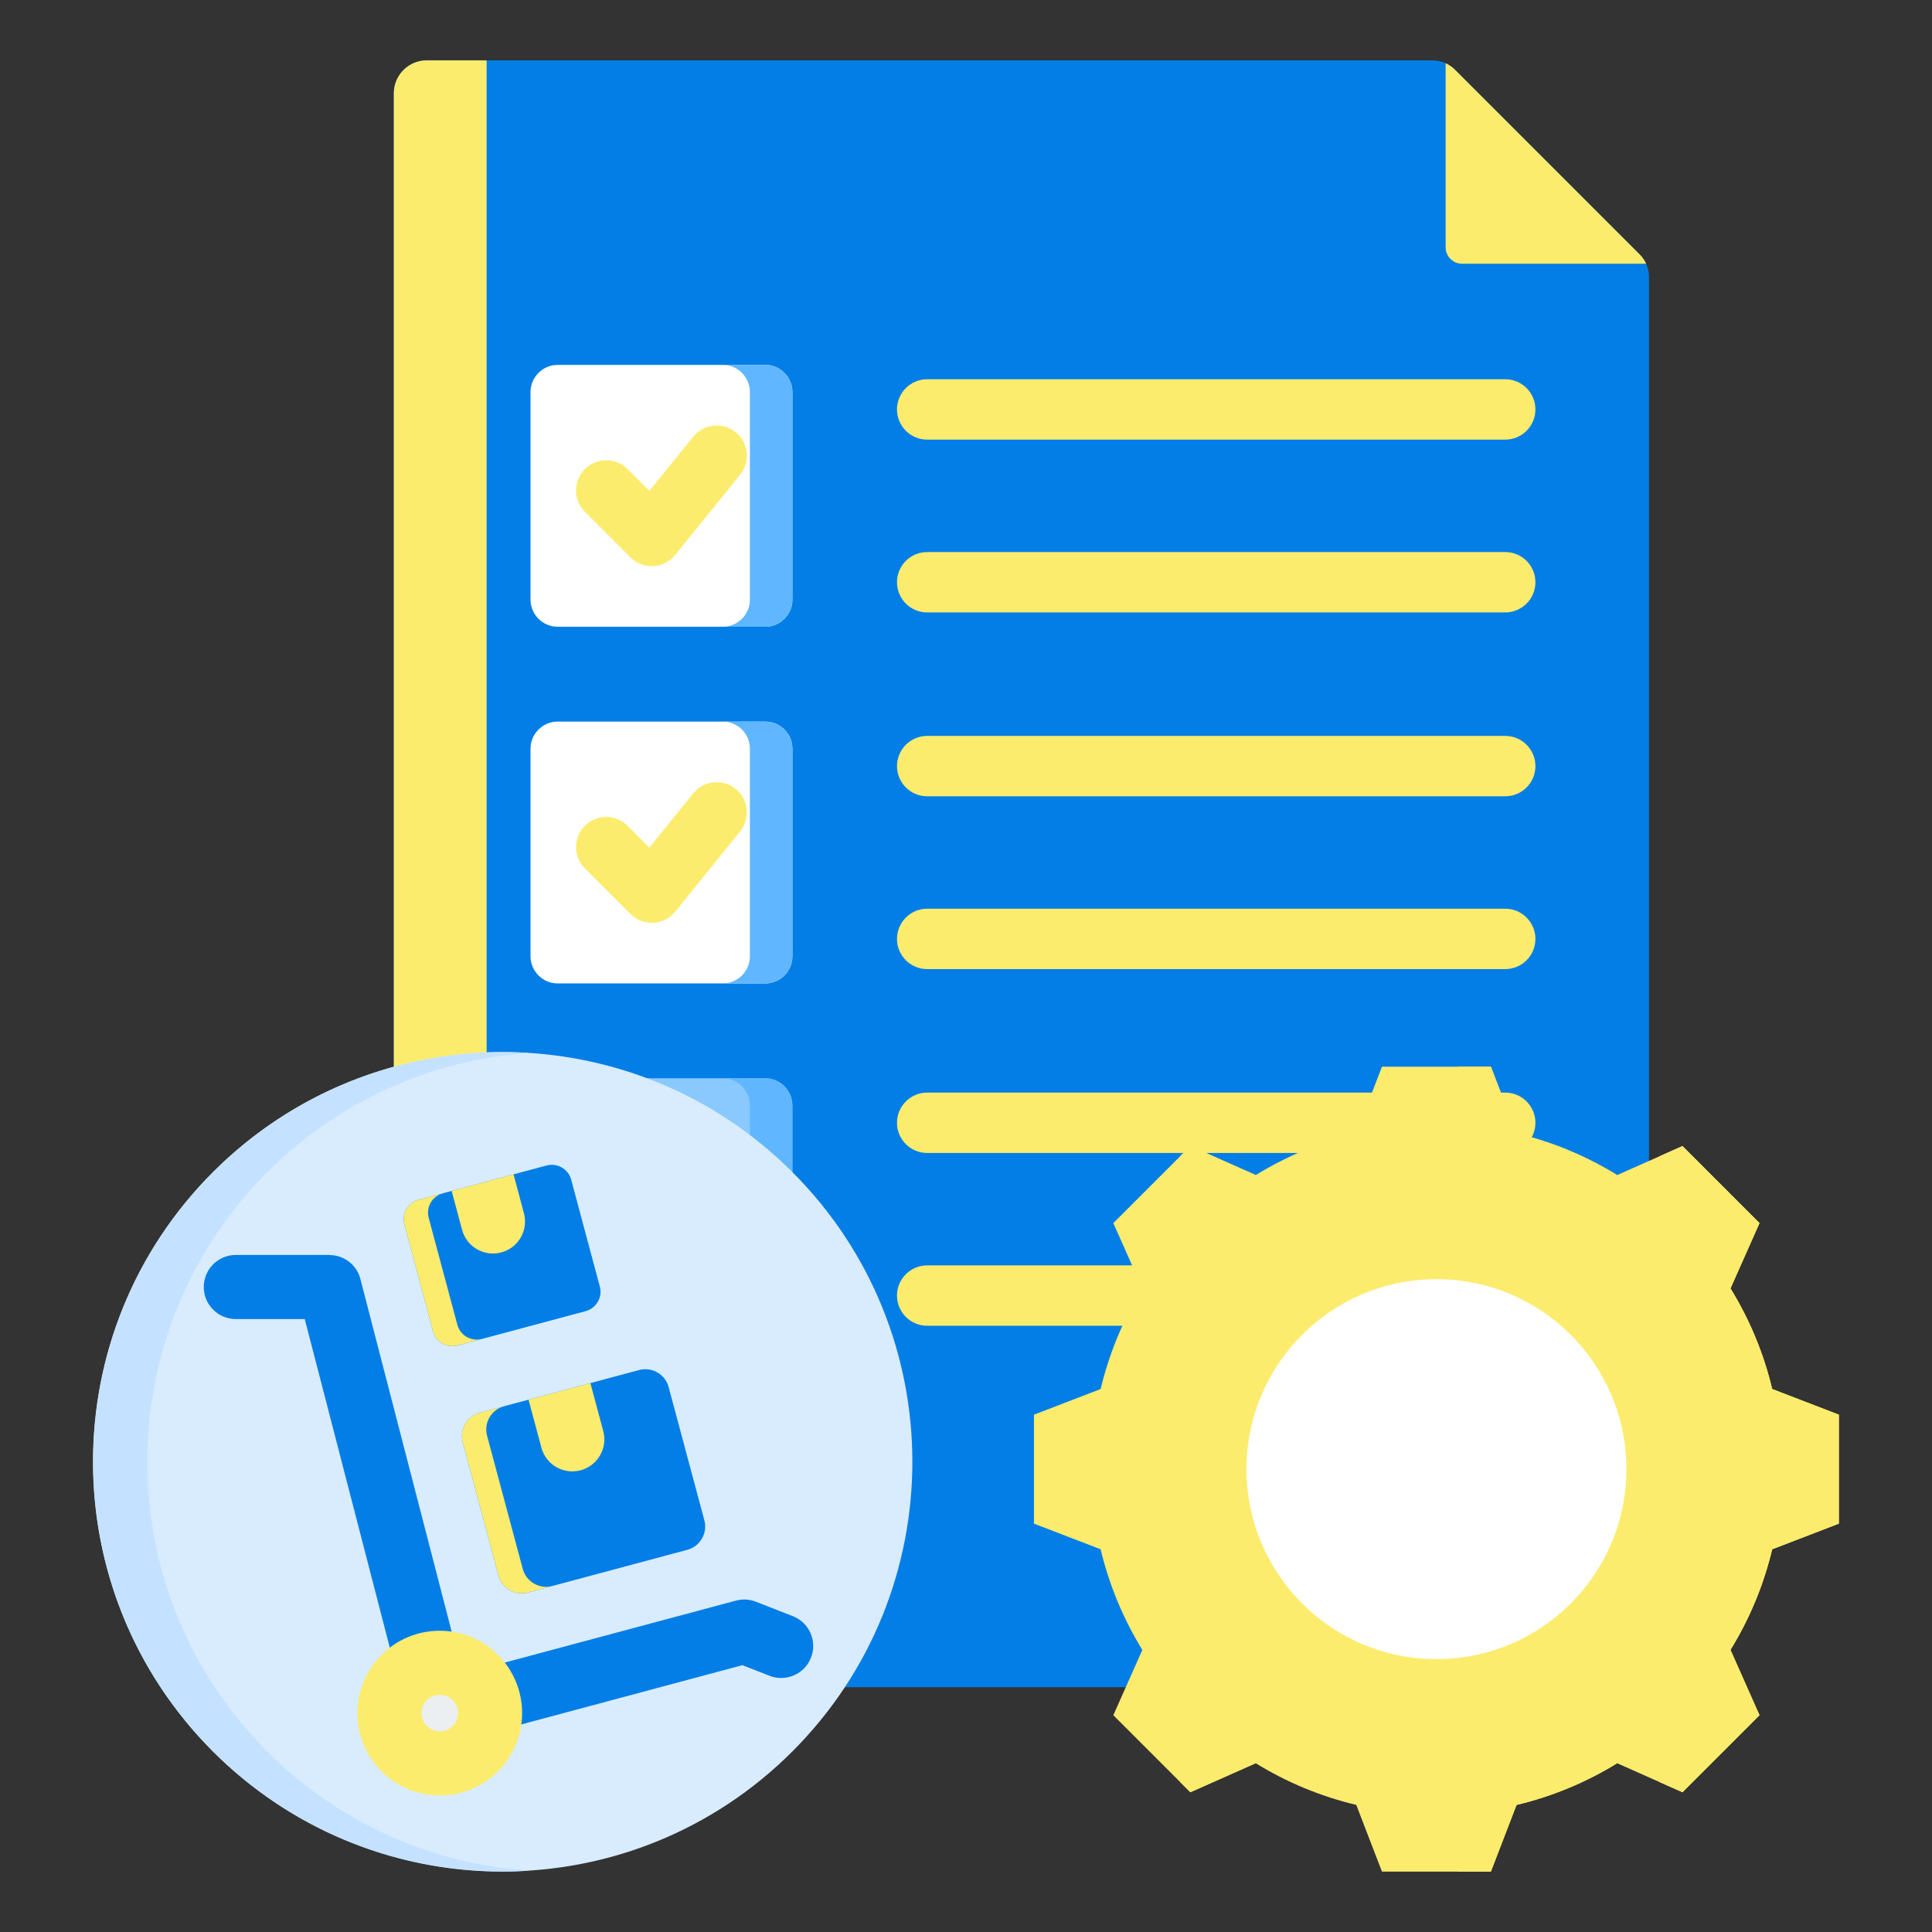
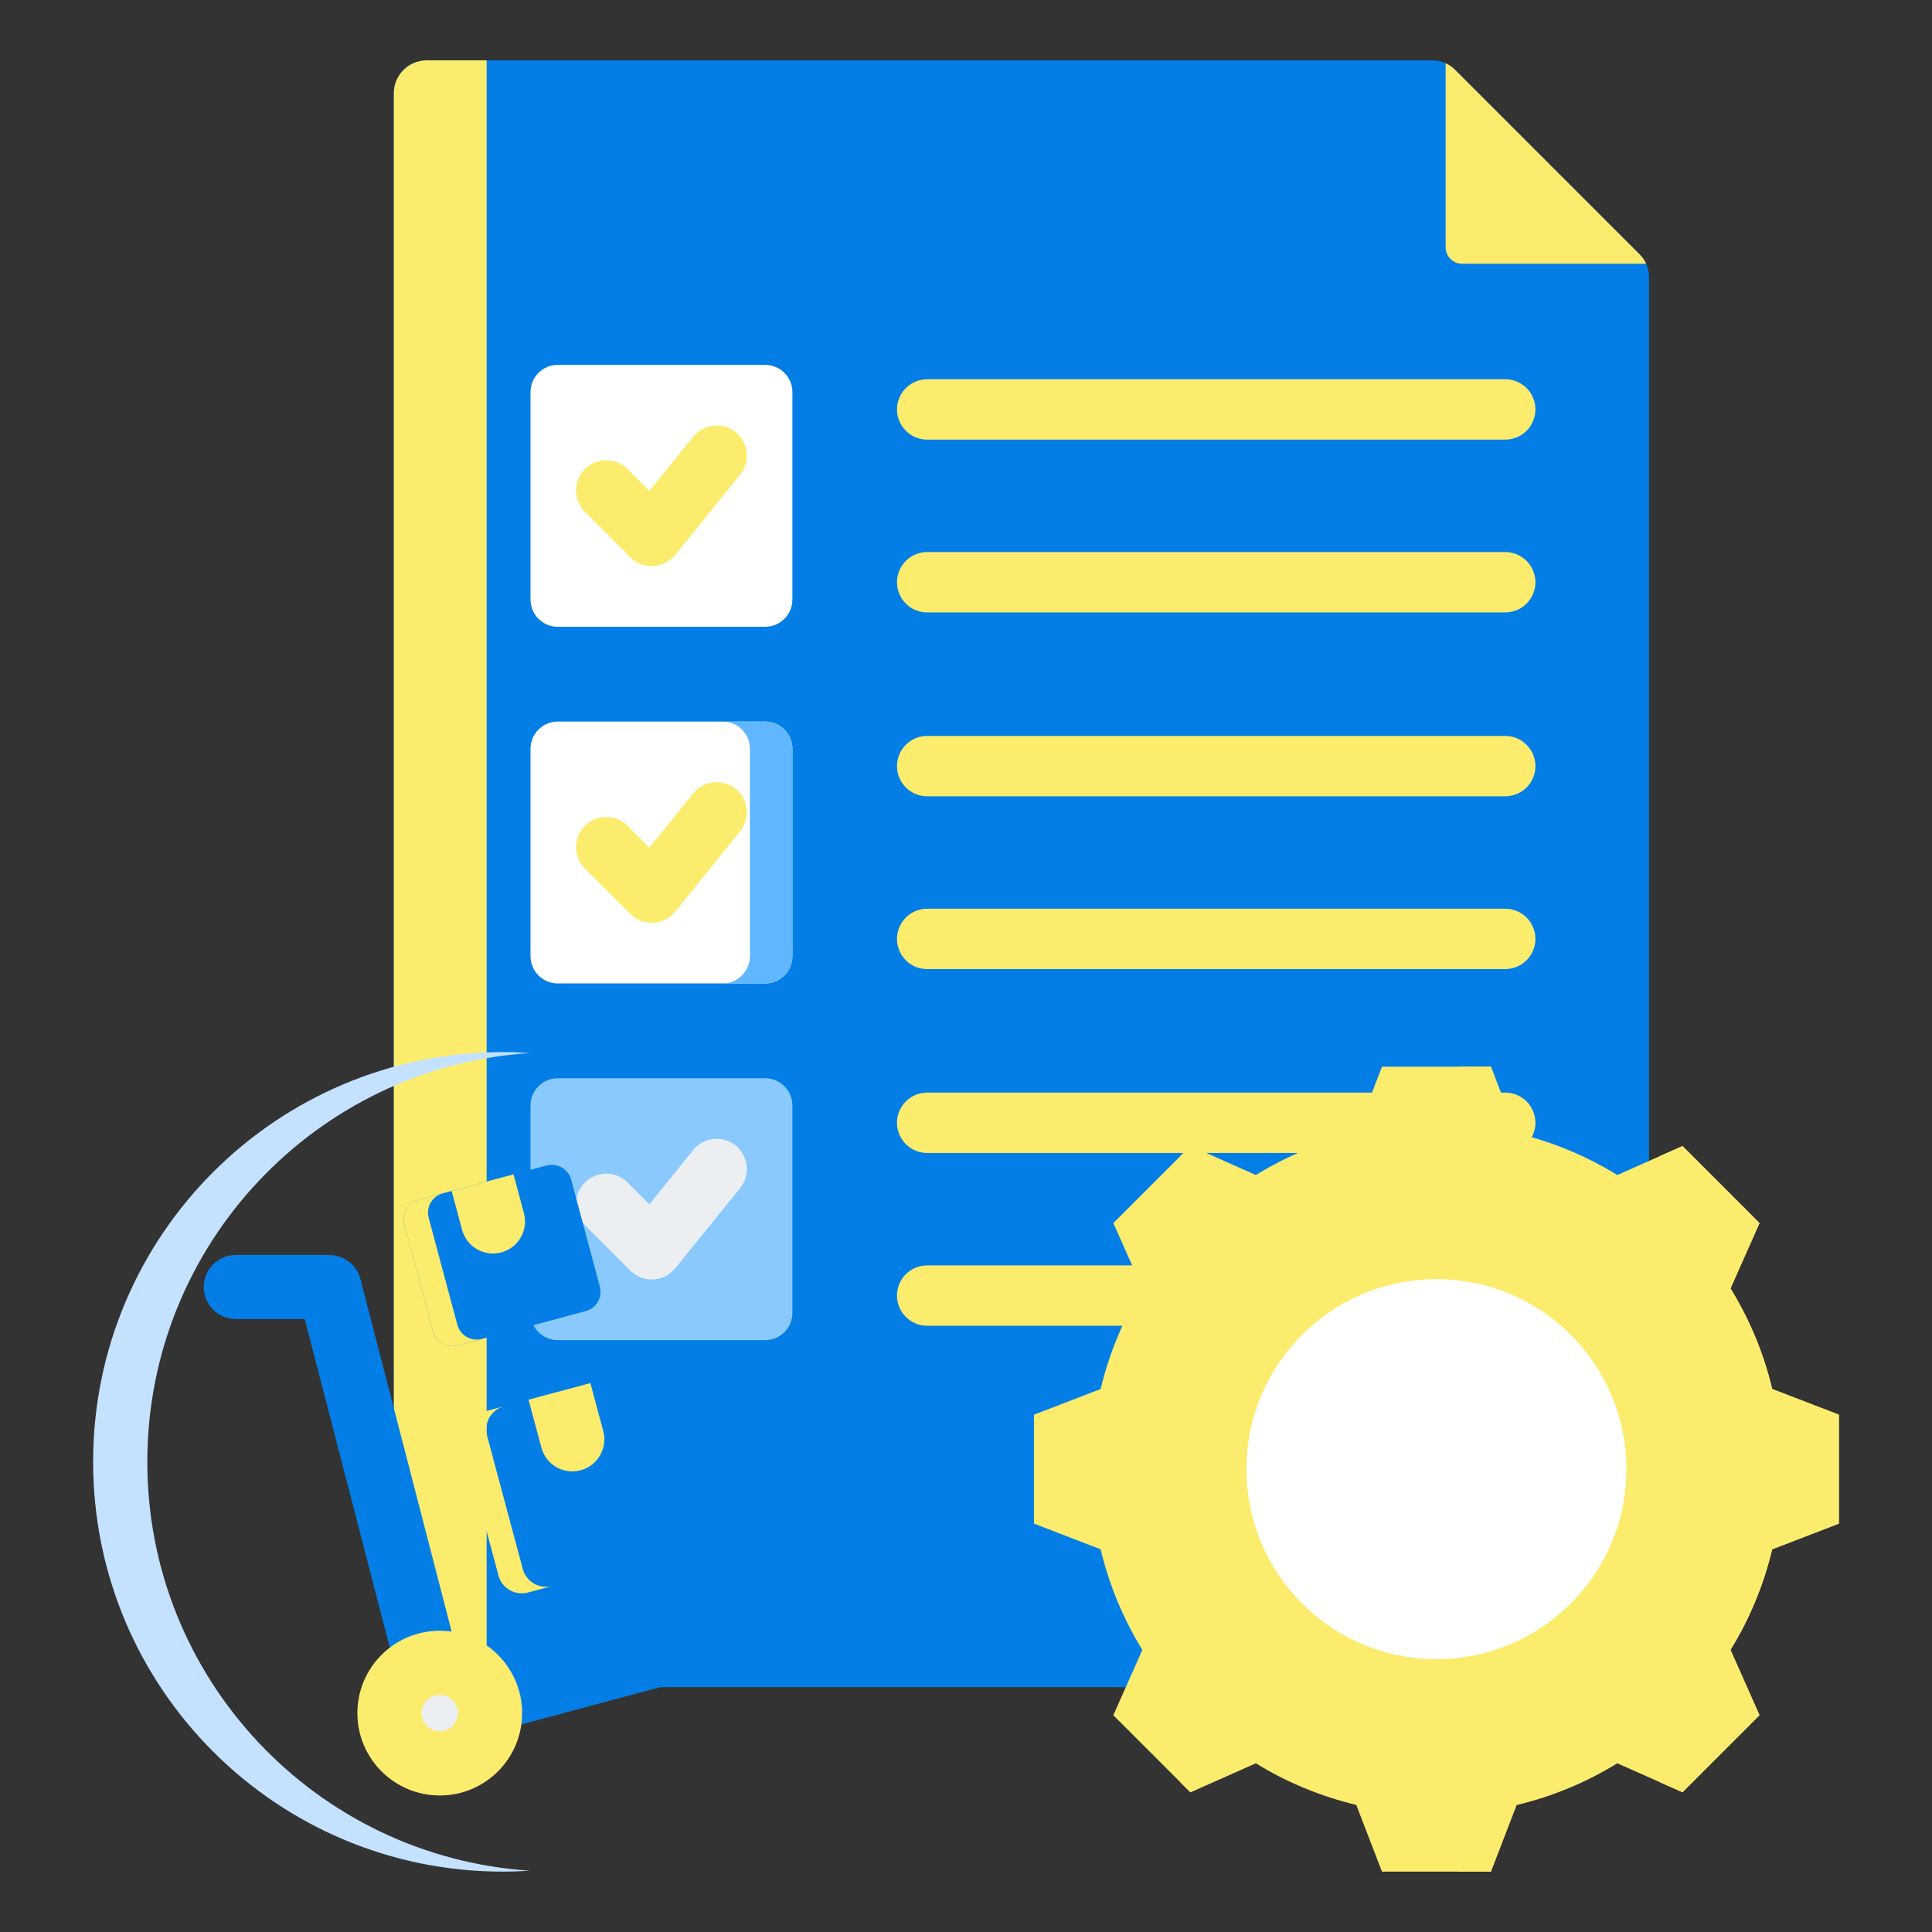
<svg xmlns="http://www.w3.org/2000/svg" width="100" height="100" viewBox="0 0 100 100" fill="none">
  <rect x="0" y="0" width="100" height="100" fill="#333333" stroke="none" />
  <g clip-path="url(#clip0_14_186)">
    <path fill-rule="evenodd" clip-rule="evenodd" d="M22.082 3.125H74.123C74.59 3.125 74.992 3.292 75.323 3.623L84.854 13.154C85.185 13.485 85.352 13.887 85.352 14.354V85.63C85.352 86.565 84.589 87.328 83.654 87.328H22.082C21.148 87.328 20.385 86.566 20.385 85.63V4.823C20.385 3.888 21.148 3.125 22.082 3.125Z" fill="#037EE6" />
    <path fill-rule="evenodd" clip-rule="evenodd" d="M22.082 3.125H25.188V87.328H22.082C21.148 87.328 20.385 86.566 20.385 85.63V4.823C20.385 3.888 21.148 3.125 22.082 3.125Z" fill="#FCEC6D" />
    <path fill-rule="evenodd" clip-rule="evenodd" d="M74.826 3.273C75.006 3.355 75.172 3.472 75.323 3.623L84.855 13.154C85.006 13.305 85.122 13.471 85.205 13.651H75.675C75.207 13.651 74.826 13.27 74.826 12.803V3.273Z" fill="#FCEC6D" />
    <path fill-rule="evenodd" clip-rule="evenodd" d="M47.991 68.622C47.128 68.622 46.428 67.922 46.428 67.06C46.428 66.197 47.128 65.497 47.991 65.497H77.91C78.773 65.497 79.473 66.197 79.473 67.06C79.473 67.922 78.773 68.622 77.91 68.622H47.991ZM47.991 31.699C47.128 31.699 46.428 30.999 46.428 30.136C46.428 29.273 47.128 28.574 47.991 28.574H77.91C78.773 28.574 79.473 29.273 79.473 30.136C79.473 30.999 78.773 31.699 77.91 31.699H47.991ZM47.991 22.755C47.128 22.755 46.428 22.055 46.428 21.192C46.428 20.329 47.128 19.63 47.991 19.63H77.91C78.773 19.63 79.473 20.329 79.473 21.192C79.473 22.055 78.773 22.755 77.91 22.755H47.991ZM47.991 50.16C47.128 50.16 46.428 49.461 46.428 48.598C46.428 47.735 47.128 47.035 47.991 47.035H77.91C78.773 47.035 79.473 47.735 79.473 48.598C79.473 49.461 78.773 50.16 77.91 50.16H47.991ZM47.991 41.216C47.128 41.216 46.428 40.517 46.428 39.654C46.428 38.791 47.128 38.091 47.991 38.091H77.91C78.773 38.091 79.473 38.791 79.473 39.654C79.473 40.517 78.773 41.216 77.91 41.216H47.991ZM47.991 59.678C47.128 59.678 46.428 58.978 46.428 58.115C46.428 57.252 47.128 56.553 47.991 56.553H77.91C78.773 56.553 79.473 57.252 79.473 58.115C79.473 58.978 78.773 59.678 77.91 59.678H47.991Z" fill="#FCEC6D" />
    <path fill-rule="evenodd" clip-rule="evenodd" d="M28.863 55.811H39.611C40.383 55.811 41.014 56.442 41.014 57.214V67.961C41.014 68.733 40.383 69.364 39.611 69.364H28.863C28.092 69.364 27.46 68.733 27.46 67.961V57.214C27.46 56.442 28.092 55.811 28.863 55.811Z" fill="#8AC9FE" />
-     <path fill-rule="evenodd" clip-rule="evenodd" d="M37.411 55.811H39.611C40.382 55.811 41.014 56.442 41.014 57.214V67.961C41.014 68.733 40.382 69.364 39.611 69.364H37.411C38.182 69.364 38.814 68.733 38.814 67.961V57.214C38.814 56.442 38.182 55.811 37.411 55.811Z" fill="#60B7FF" />
    <path fill-rule="evenodd" clip-rule="evenodd" d="M30.273 63.414C29.663 62.804 29.663 61.815 30.273 61.205C30.883 60.594 31.873 60.594 32.483 61.205L33.611 62.333L35.881 59.527C36.424 58.856 37.408 58.752 38.079 59.295C38.749 59.838 38.853 60.821 38.31 61.492L34.956 65.639C34.92 65.685 34.881 65.728 34.839 65.77C34.229 66.38 33.239 66.38 32.629 65.77L30.273 63.414Z" fill="#ECEFF1" />
    <path fill-rule="evenodd" clip-rule="evenodd" d="M28.863 37.349H39.611C40.383 37.349 41.014 37.98 41.014 38.752V49.499C41.014 50.271 40.383 50.902 39.611 50.902H28.863C28.092 50.902 27.46 50.271 27.46 49.499V38.752C27.46 37.98 28.092 37.349 28.863 37.349Z" fill="white" />
    <path fill-rule="evenodd" clip-rule="evenodd" d="M37.411 37.349H39.611C40.382 37.349 41.014 37.98 41.014 38.752V49.499C41.014 50.271 40.382 50.902 39.611 50.902H37.411C38.182 50.902 38.814 50.271 38.814 49.499V38.752C38.814 37.98 38.182 37.349 37.411 37.349Z" fill="#60B7FF" />
    <path fill-rule="evenodd" clip-rule="evenodd" d="M30.273 44.953C29.663 44.342 29.663 43.353 30.273 42.743C30.883 42.133 31.873 42.133 32.483 42.743L33.611 43.872L35.881 41.065C36.424 40.395 37.408 40.291 38.079 40.833C38.749 41.376 38.853 42.36 38.31 43.031L34.956 47.178C34.92 47.223 34.881 47.267 34.839 47.309C34.229 47.919 33.239 47.919 32.629 47.309L30.273 44.953Z" fill="#FCEC6D" />
    <path fill-rule="evenodd" clip-rule="evenodd" d="M28.863 18.887H39.611C40.383 18.887 41.014 19.518 41.014 20.29V31.038C41.014 31.809 40.383 32.441 39.611 32.441H28.863C28.092 32.441 27.46 31.809 27.46 31.038V20.29C27.46 19.519 28.092 18.887 28.863 18.887Z" fill="white" />
-     <path fill-rule="evenodd" clip-rule="evenodd" d="M37.411 18.887H39.611C40.382 18.887 41.014 19.518 41.014 20.29V31.038C41.014 31.809 40.382 32.441 39.611 32.441H37.411C38.182 32.441 38.814 31.809 38.814 31.038V20.29C38.814 19.519 38.182 18.887 37.411 18.887Z" fill="#60B7FF" />
    <path fill-rule="evenodd" clip-rule="evenodd" d="M30.273 26.491C29.663 25.881 29.663 24.891 30.273 24.281C30.883 23.671 31.873 23.671 32.483 24.281L33.611 25.41L35.881 22.604C36.424 21.933 37.408 21.829 38.079 22.372C38.749 22.915 38.853 23.898 38.31 24.569L34.956 28.716C34.92 28.762 34.881 28.805 34.839 28.847C34.229 29.457 33.239 29.457 32.629 28.847L30.273 26.491Z" fill="#FCEC6D" />
    <path fill-rule="evenodd" clip-rule="evenodd" d="M78.497 58.664C80.336 59.102 82.093 59.831 83.703 60.822L87.085 59.32L91.072 63.307L89.57 66.689C90.562 68.299 91.291 70.056 91.729 71.896L95.18 73.224V78.862L91.728 80.191C91.29 82.03 90.561 83.787 89.57 85.397L91.072 88.779L87.085 92.767L83.704 91.265C82.094 92.256 80.336 92.986 78.497 93.423L77.168 96.874H71.53L70.201 93.422C68.362 92.985 66.605 92.255 64.996 91.264L61.613 92.767L57.626 88.78L59.128 85.398C58.136 83.788 57.407 82.031 56.969 80.191L53.518 78.862V73.224L56.97 71.895C57.407 70.056 58.137 68.299 59.128 66.689L57.626 63.307L61.613 59.32L64.996 60.822C66.606 59.831 68.362 59.102 70.202 58.664L71.53 55.212H77.168L78.497 58.664Z" fill="#FCEC6D" />
    <path fill-rule="evenodd" clip-rule="evenodd" d="M64.996 91.264L61.613 92.766L61.092 92.246L64.263 90.837C64.504 90.985 64.748 91.127 64.996 91.264ZM78.497 58.664C80.336 59.102 82.093 59.831 83.703 60.822L82.741 61.249C81.131 60.258 78.642 59.102 76.803 58.664L75.474 55.212H77.168L78.497 58.664ZM83.704 91.264C82.094 92.256 80.336 92.985 78.496 93.423L77.168 96.874H75.475L76.803 93.423C78.643 92.985 81.132 91.829 82.742 90.838L83.704 91.264ZM61.092 59.841L61.613 59.32L64.996 60.822C64.748 60.959 64.504 61.101 64.263 61.249L61.092 59.841ZM85.912 59.841L87.085 59.32L91.072 63.307L89.57 66.688C90.562 68.298 91.291 70.056 91.729 71.895L95.18 73.224V78.862L91.728 80.191C91.29 82.03 90.561 83.787 89.57 85.397L91.072 88.779L87.085 92.766L85.912 92.246L89.378 88.779L87.876 85.397C88.867 83.787 89.597 82.03 90.034 80.191L93.486 78.862V73.224L90.035 71.895C89.597 70.056 88.868 68.298 87.876 66.688L89.378 63.307L85.912 59.841Z" fill="#FCEC6D" />
    <path fill-rule="evenodd" clip-rule="evenodd" d="M74.349 66.21C68.918 66.21 64.517 70.612 64.517 76.043C64.517 81.474 68.918 85.876 74.349 85.876C79.78 85.876 84.182 81.474 84.182 76.043C84.181 70.612 79.78 66.21 74.349 66.21Z" fill="white" />
-     <path d="M41.013 90.655C49.294 82.374 49.294 68.947 41.013 60.666C32.731 52.384 19.304 52.384 11.023 60.666C2.742 68.947 2.742 82.374 11.023 90.655C19.304 98.937 32.731 98.937 41.013 90.655Z" fill="#D8ECFE" />
    <path fill-rule="evenodd" clip-rule="evenodd" d="M26.029 54.457C26.5 54.457 26.968 54.474 27.432 54.504C16.371 55.226 7.625 64.423 7.625 75.666C7.625 86.908 16.371 96.105 27.431 96.827C26.968 96.858 26.5 96.875 26.029 96.875C14.314 96.875 4.82 87.38 4.82 75.666C4.82 63.951 14.314 54.457 26.029 54.457Z" fill="#C4E2FF" />
    <path d="M26.156 89.034C26.362 87.156 25.007 85.467 23.129 85.261C21.252 85.055 19.562 86.411 19.357 88.288C19.151 90.165 20.506 91.854 22.384 92.06C24.261 92.266 25.95 90.911 26.156 89.034Z" fill="#8192A5" />
    <path fill-rule="evenodd" clip-rule="evenodd" d="M39.832 86.739C40.684 87.072 41.645 86.651 41.978 85.799C42.311 84.947 41.89 83.986 41.038 83.653L39.125 82.905C38.783 82.771 38.423 82.759 38.094 82.847L38.094 82.847L23.944 86.638L18.654 66.2C18.461 65.455 17.789 64.96 17.053 64.961V64.956H12.207C11.29 64.956 10.547 65.699 10.547 66.615C10.547 67.532 11.29 68.275 12.207 68.275H15.774L21.134 88.985C21.142 89.023 21.15 89.061 21.16 89.099C21.397 89.983 22.305 90.508 23.189 90.272L38.427 86.189L39.832 86.739Z" fill="#037EE6" />
    <path fill-rule="evenodd" clip-rule="evenodd" d="M22.761 86.067C24.2 86.067 25.365 87.233 25.365 88.671C25.365 90.109 24.2 91.274 22.761 91.274C21.323 91.274 20.158 90.109 20.158 88.671C20.158 87.233 21.323 86.067 22.761 86.067Z" fill="#ECEFF1" />
    <path fill-rule="evenodd" clip-rule="evenodd" d="M22.762 87.727C23.023 87.727 23.259 87.832 23.429 88.003C23.6 88.174 23.706 88.41 23.706 88.671C23.706 88.932 23.6 89.168 23.429 89.339C23.258 89.509 23.022 89.615 22.762 89.615C22.501 89.615 22.265 89.509 22.094 89.339C21.923 89.168 21.818 88.932 21.818 88.671C21.818 88.41 21.923 88.174 22.094 88.003C22.265 87.832 22.501 87.727 22.762 87.727ZM25.776 85.656C25.004 84.885 23.939 84.407 22.762 84.407C21.584 84.407 20.519 84.885 19.747 85.656C18.976 86.428 18.498 87.494 18.498 88.671C18.498 89.848 18.976 90.914 19.747 91.685C20.519 92.457 21.584 92.934 22.762 92.934C23.939 92.934 25.005 92.457 25.776 91.685C26.547 90.914 27.025 89.848 27.025 88.671C27.025 87.494 26.547 86.428 25.776 85.656Z" fill="#FCEC6D" />
-     <path fill-rule="evenodd" clip-rule="evenodd" d="M24.832 73.124L33.084 70.912C33.745 70.735 34.431 71.131 34.608 71.793L36.458 78.693C36.635 79.355 36.239 80.04 35.577 80.218L27.325 82.429C26.664 82.606 25.978 82.21 25.801 81.549L23.952 74.648C23.775 73.987 24.171 73.301 24.832 73.124Z" fill="#037EE6" />
    <path fill-rule="evenodd" clip-rule="evenodd" d="M24.832 73.124L26.086 72.787C25.427 72.966 25.033 73.651 25.21 74.311L27.059 81.211C27.236 81.873 27.922 82.269 28.583 82.092L35.581 80.217L35.577 80.218L27.325 82.429C26.664 82.606 25.978 82.21 25.801 81.549L23.952 74.648C23.774 73.987 24.171 73.301 24.832 73.124Z" fill="#FCEC6D" />
    <path fill-rule="evenodd" clip-rule="evenodd" d="M27.357 72.447L30.559 71.589L31.224 74.073C31.461 74.957 30.935 75.865 30.051 76.102C29.166 76.338 28.258 75.813 28.022 74.928L27.357 72.447Z" fill="#FCEC6D" />
    <path fill-rule="evenodd" clip-rule="evenodd" d="M21.664 62.102L28.294 60.325C28.845 60.178 29.416 60.508 29.564 61.059L31.047 66.594C31.195 67.145 30.865 67.716 30.314 67.864L23.684 69.641C23.133 69.788 22.561 69.458 22.413 68.907L20.93 63.372C20.783 62.821 21.113 62.249 21.664 62.102Z" fill="#037EE6" />
    <path fill-rule="evenodd" clip-rule="evenodd" d="M21.664 62.102L22.918 61.766C22.369 61.915 22.041 62.485 22.189 63.035L23.672 68.57C23.819 69.121 24.391 69.451 24.942 69.303L23.684 69.64C23.133 69.788 22.561 69.458 22.413 68.907L20.93 63.372C20.783 62.821 21.113 62.249 21.664 62.102Z" fill="#FCEC6D" />
    <path fill-rule="evenodd" clip-rule="evenodd" d="M23.378 61.643L26.58 60.785L27.119 62.797C27.355 63.681 26.83 64.59 25.945 64.826C25.061 65.062 24.153 64.537 23.916 63.653L23.378 61.643Z" fill="#FCEC6D" />
  </g>
  <defs>
    <clipPath id="clip0_14_186">
      <rect width="100" height="100" fill="white" />
    </clipPath>
  </defs>
</svg>